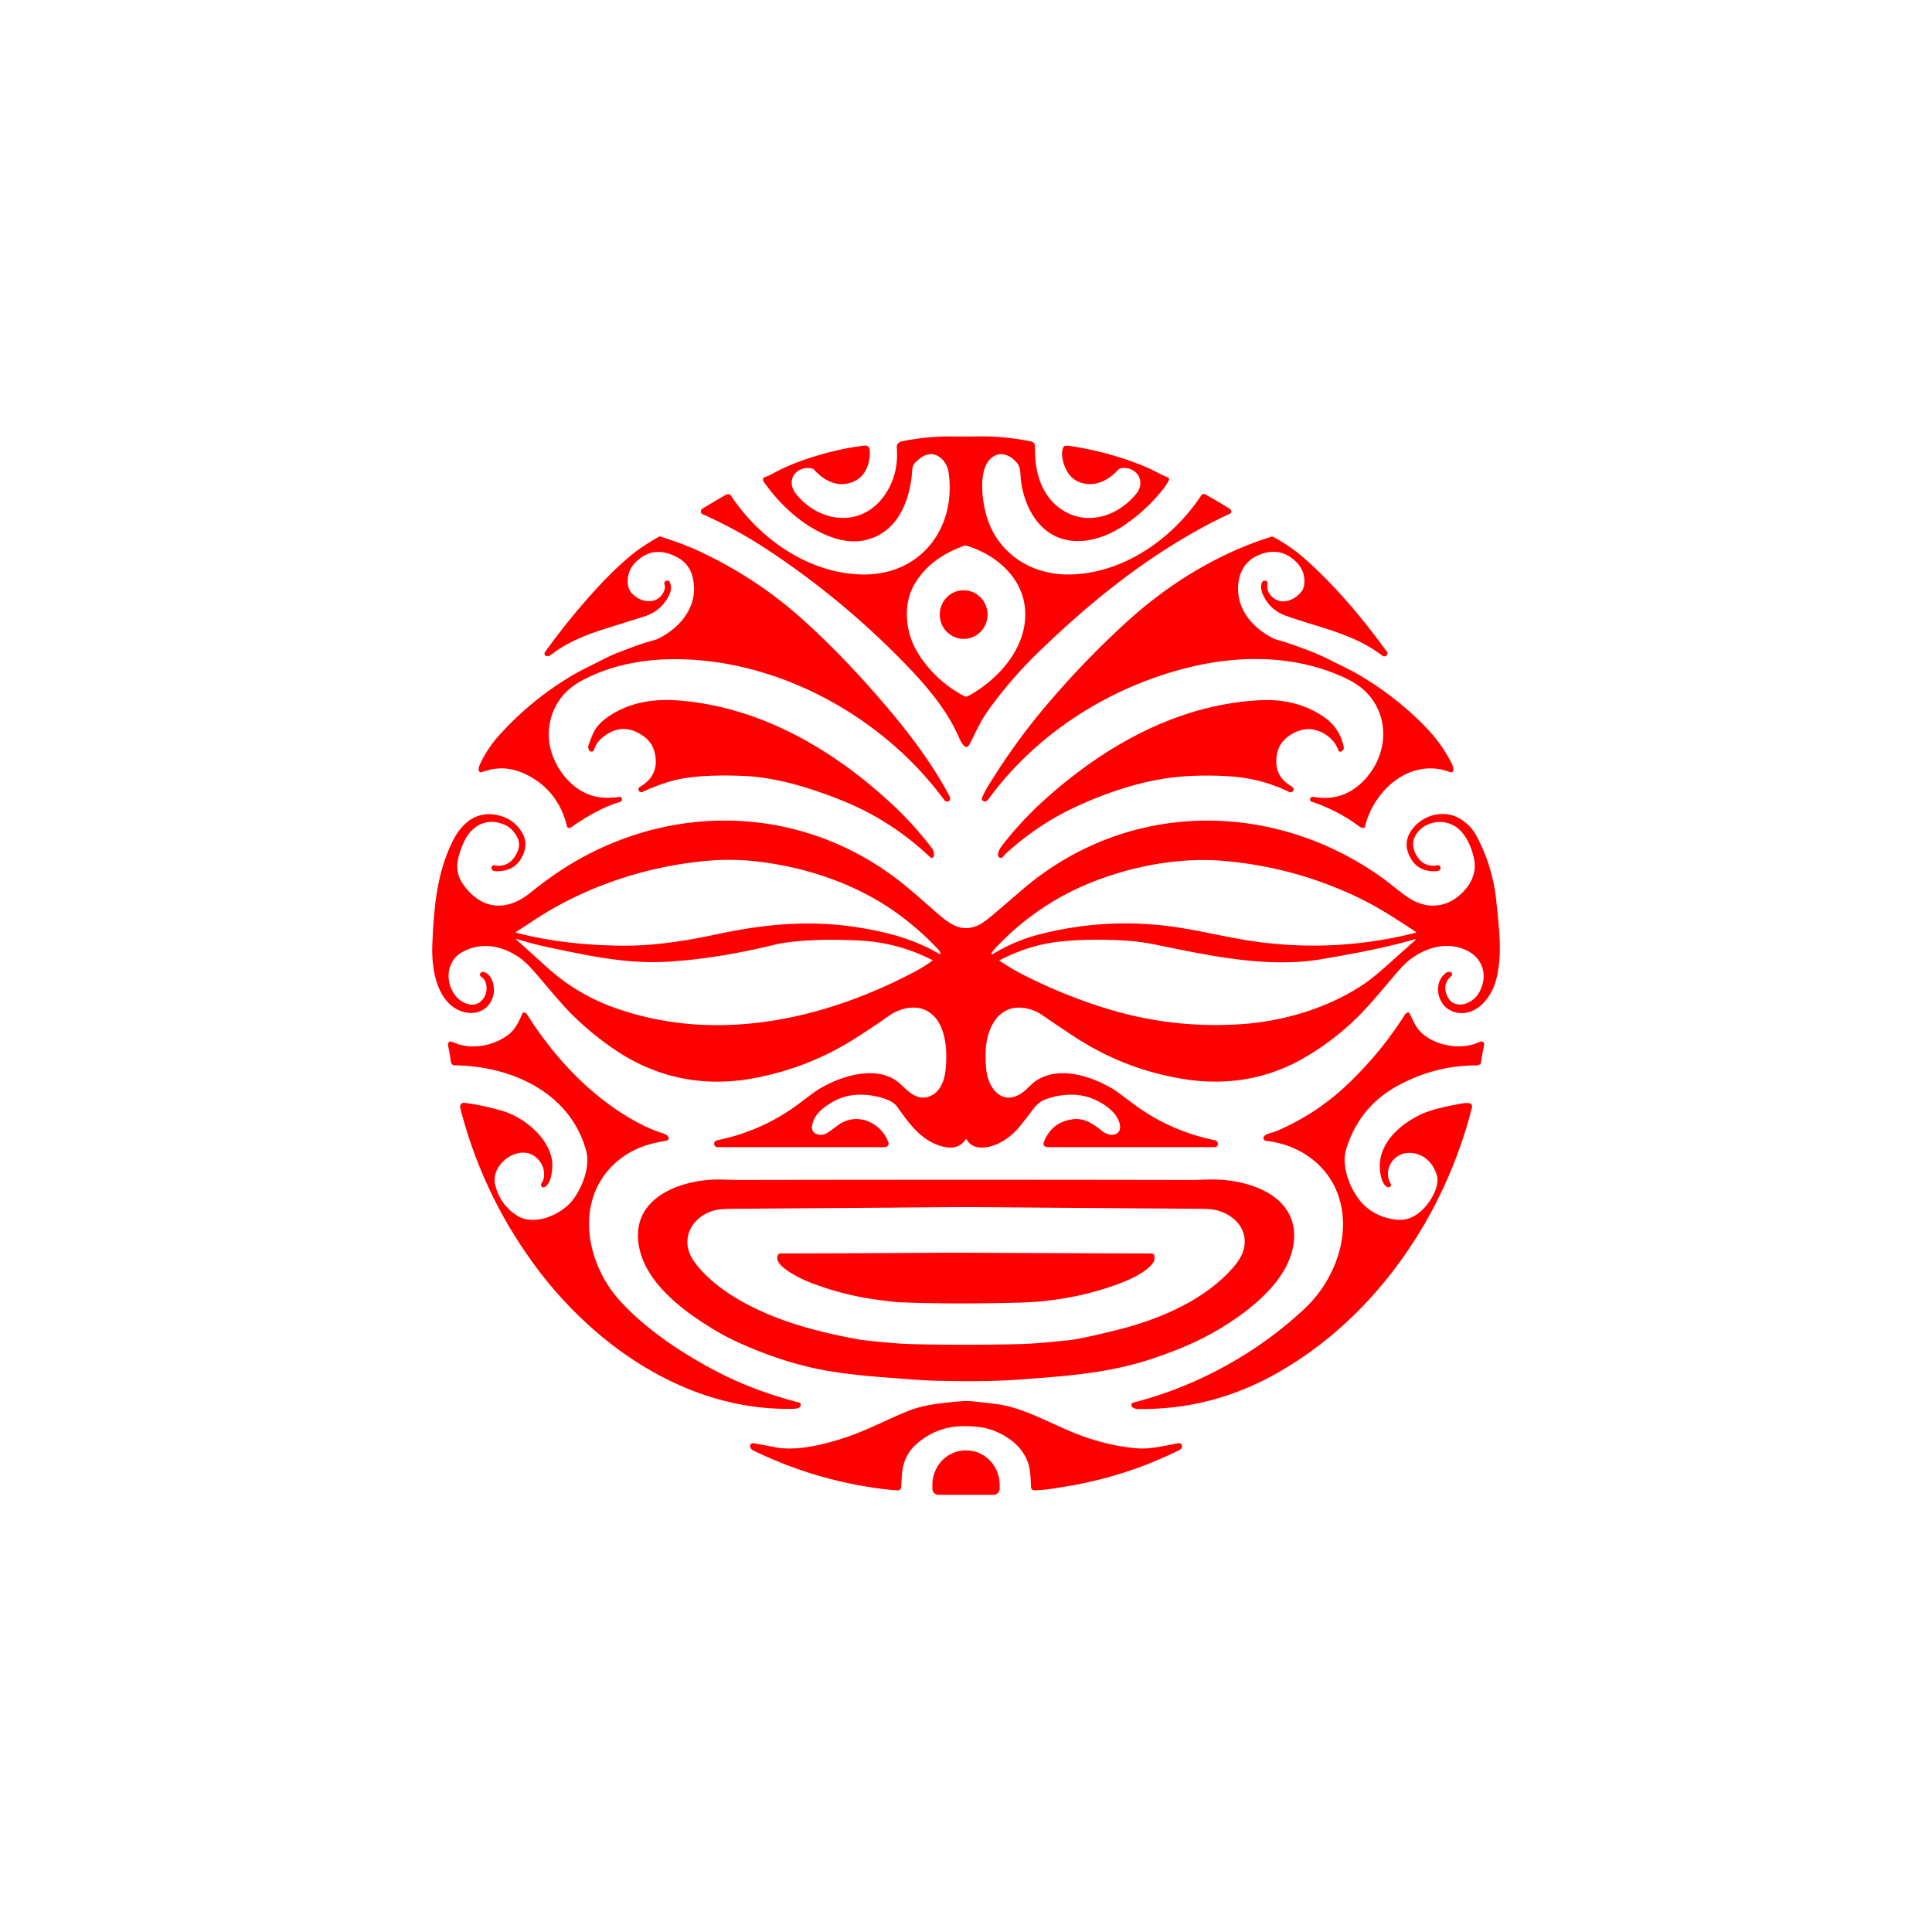
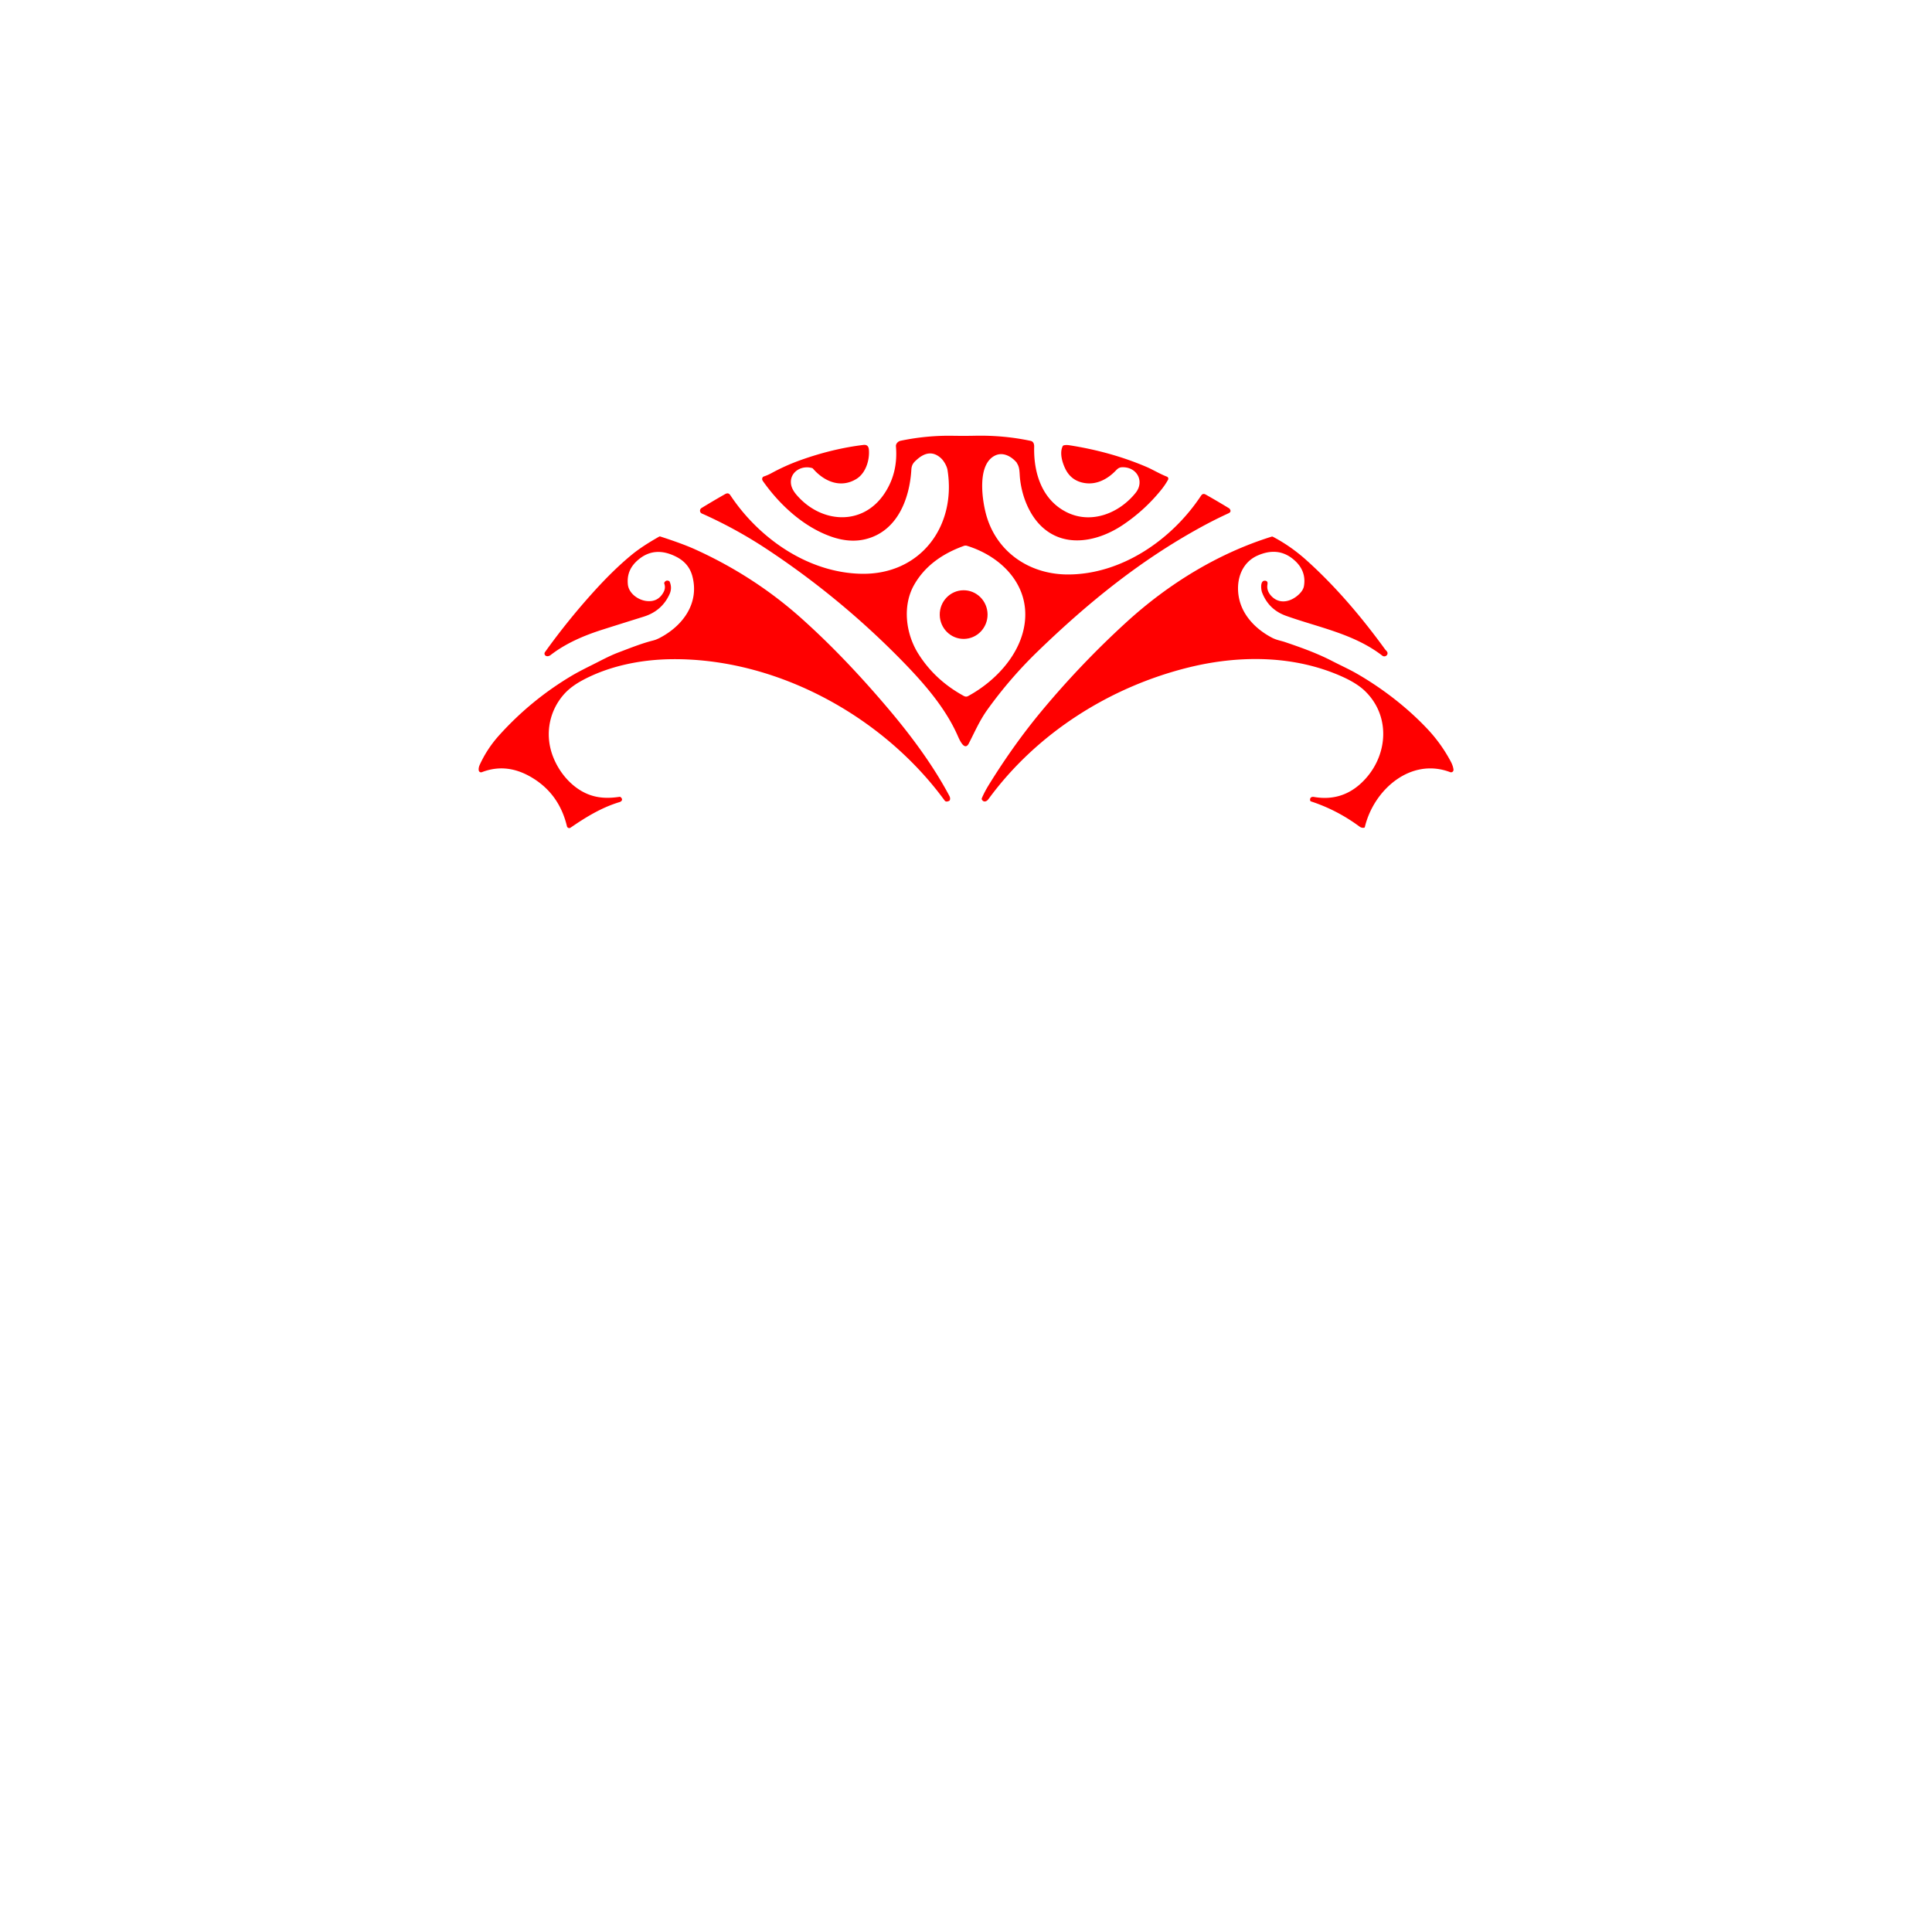
<svg xmlns="http://www.w3.org/2000/svg" viewBox="0 0 1448 1448" width="2048" height="2048" fill="red">
-   <path d="M762.45 347.26c-3.88-4.87-10.48-8.94-16.82-5.76-13.13 6.59-9.73 31.71-6.84 43.04 7.33 28.75 32.43 46.07 61.71 46.02 40.16-.06 77.71-25.98 99.52-58.84 1.07-1.61 2.09-1.92 3.77-.97q8.81 4.97 17.58 10.33a3.07 3.03-4.2 0 1 .61.52q2.04 2.4-.63 3.63-10.39 4.77-20.43 10.27c-45.29 24.8-84.13 56.06-122.5 93.17q-20.84 20.16-37.75 43.71c-5.83 8.13-9.39 16.47-13.92 25.28-3.32 6.47-7.32-3.37-8.54-6.12-9.39-21.12-25.83-39.73-41.88-56.12q-46.11-47.08-101.1-83.4-22.59-14.92-47.26-26.04c-1.22-.55-2.39-.75-2.67-2.31a2.35 2.35 0 0 1 1.09-2.4q8.68-5.3 17.58-10.37c1.69-.96 2.94-.86 4.08.87 21.68 32.63 58.64 58.17 98.44 58.79 43.88.69 71.05-35.46 64.26-77.82-.45-2.8-2.7-6.84-4.95-8.87q-8.18-7.4-17.64.8c-2.78 2.41-4.27 3.94-4.51 7.9-1.32 22.03-10.6 46.31-34.52 52.09q-11.91 2.88-25.78-2.04c-20.65-7.32-38.51-23.86-50.96-41.56q-1.02-1.45-.16-2.81a1.38 1.36-82.3 0 1 .75-.58q3.01-1 5.76-2.5 10.7-5.84 22.2-9.92 23.88-8.48 46.82-11.26 3.7-.45 4.06 3.52c.69 7.73-2.29 17.65-9.37 21.98-11.78 7.22-24.14 1.92-32.49-7.7a1.64 1.59 76.6 0 0-.75-.48c-8.4-2.38-17.15 3.49-15.69 12.31q.63 3.76 4.11 7.82c18.33 21.35 49.41 23.63 65.85-1.02q10.34-15.48 8.62-35.43c-.16-1.88 1.55-3.72 3.53-4.13q19.51-4.08 39.34-3.73 8.49.14 16.07-.02 21.67-.49 41.98 3.83c2.11.45 2.74 2.33 2.69 4.42-.52 19.55 5.82 39.84 24.41 49.08 18.49 9.19 39.52.67 51.7-14.65 6.43-8.09 1.42-18.51-8.81-19.06-2.95-.15-4.07.32-6.18 2.53-6.05 6.28-14.19 10.67-23.12 9.32q-10.15-1.53-14.61-10.6c-2.36-4.79-4.47-11.94-2.05-17.01a1.26 1.26 0 0 1 .8-.66q1.75-.46 4.4-.05 31.1 4.87 57.62 16.19c4.53 1.93 10.03 5.28 15.32 7.31a1.64 1.64 0 0 1 .85 2.32q-2.08 3.77-5.01 7.42-12.48 15.49-29.02 26.55c-18.07 12.08-42.63 17.54-60.12 1.63-9.84-8.95-15.45-23.33-16.82-36.69-.44-4.36-.04-8.48-2.62-11.73zm-77.34 91.11c-8.91 15.72-6.29 36.6 3.16 51.62q12.03 19.13 32.54 30.75c1.9 1.07 3 1.91 4.83.92 20.32-11.03 39.55-31.26 42.43-55.17 3.43-28.52-17.95-49.6-43.35-57.42q-1.14-.35-2.2.03c-15.56 5.57-29.1 14.63-37.41 29.27zm-164.3-26.7q44.46 20.13 79.95 51.87c23.22 20.76 45.06 44.02 65.65 68.4 16.65 19.72 32.97 41.71 45.1 64.54q.87 1.63.41 3.1-.14.45-.57.66-2.35 1.11-3.35-.25c-46.14-63.16-126.19-107.07-205.24-105.93-22.63.32-46.43 5.07-66.45 15.92q-8.4 4.56-13.38 10.1c-10.97 12.22-14.49 29.09-9.24 44.8 4.4 13.15 14.47 25.32 27.03 30.37 7.72 3.1 15.47 3.17 23.59 1.96q.49-.07.87.25c1.77 1.48 1.11 3.11-.92 3.72-13.33 4.01-25.21 11.27-36.63 19.14a1.76 1.76 0 0 1-2.71-1.04q-5.66-23.73-25.38-35.97c-12.28-7.62-24.97-9.75-38.4-4.58a1.73 1.72-14.5 0 1-2.33-1.37q-.28-1.94.81-4.3 5.57-12.08 14.49-21.97 23.88-26.5 54.38-44.64 5.11-3.04 14.81-7.85c6.73-3.33 13.3-6.99 20.22-9.6 8.54-3.23 17.27-6.77 26.13-9q2.17-.55 4.59-1.8c17.41-8.97 30.13-25.98 24.65-46.45q-2.57-9.61-11.96-14.42-15.98-8.2-28.25 1.93c-6.04 4.99-8.87 10.93-8.11 18.72.63 6.52 7.31 11.56 13.67 12.42q8.74 1.19 12.99-6.42 1.83-3.28.65-6.54a1.12 1.12 0 0 1 .11-.97q1.19-1.9 3.29-1.07a1.21 1.18.3 0 1 .66.65q1.95 4.7-.13 9.27-5.72 12.59-19.33 16.85-24.03 7.51-31.99 10.07c-13.12 4.23-26.56 9.99-37.76 18.66-1.06.82-2.43 1.22-3.58.66a1.88 1.88 0 0 1-.71-2.79q16.82-23.5 36.4-45.16 15.2-16.83 28.81-27.97 7.62-6.24 20.39-13.45a1.05 1.05 0 0 1 .84-.09q16.79 5.43 25.93 9.57zm433.2-9.38q13.34 6.98 25.13 17.56c22.04 19.79 41.65 42.99 59.02 66.92q.1.12 1.02 1.13c2.27 2.46-1 5.18-3.15 3.52-21.31-16.49-47.96-21.17-72.26-29.91q-12.97-4.67-17.88-17.51c-.64-1.66-1.69-8.56 1.85-8.76q1.59-.09 2.12 1.02.26.55.04 2.01-.7 4.65 3.05 8.55c6.21 6.45 14.81 4.18 20.66-1.45q3.14-3.03 3.68-6.13c1.43-8.41-1.82-15.16-8.42-20.42q-11.36-9.05-26.28-2.48c-13.1 5.77-16.83 20.49-13.64 33.38 3.1 12.54 13.01 22.34 24.55 28.31 3.33 1.72 6.9 2.27 9.42 3.13 12.19 4.14 23.89 8.27 35.63 14.33 6.03 3.11 12.74 6.16 18.14 9.26 19.31 11.09 37.98 25.47 53.24 41.7q10.3 10.96 17.44 24.39 1.6 3 1.99 5.89a1.85 1.85 0 0 1-2.49 1.98c-29.51-11.23-57.23 13.11-63.93 41.09q-.12.51-.64.58-1.84.26-3.31-.83-16.76-12.42-36.33-18.87-.71-.24-.78-.99c-.18-1.92 1.13-2.7 2.95-2.38q20.18 3.46 34.96-10c20.09-18.32 23.64-49.6 3.27-69.36q-5.95-5.77-16.78-10.67c-36.02-16.3-77.42-16.41-115.3-7.07-59.08 14.57-113.95 49.2-150.2 98.78-1.33 1.82-3.55 2.56-4.86.32a1.16 1.13 41.9 0 1-.07-1.02q1.97-4.77 5.7-10.77 18.51-29.83 38.98-54.46 29.57-35.57 63.69-66.73c31.51-28.77 68.69-51.62 108.84-64.12q.49-.15.95.08z" />
+   <path d="M762.45 347.26c-3.88-4.87-10.48-8.94-16.82-5.76-13.13 6.59-9.73 31.71-6.84 43.04 7.33 28.75 32.43 46.07 61.71 46.02 40.16-.06 77.71-25.98 99.52-58.84 1.07-1.61 2.09-1.92 3.77-.97q8.81 4.97 17.58 10.33q2.04 2.4-.63 3.63-10.39 4.77-20.43 10.27c-45.29 24.8-84.13 56.06-122.5 93.17q-20.84 20.16-37.75 43.71c-5.83 8.13-9.39 16.47-13.92 25.28-3.32 6.47-7.32-3.37-8.54-6.12-9.39-21.12-25.83-39.73-41.88-56.12q-46.11-47.08-101.1-83.4-22.59-14.92-47.26-26.04c-1.22-.55-2.39-.75-2.67-2.31a2.35 2.35 0 0 1 1.09-2.4q8.68-5.3 17.58-10.37c1.69-.96 2.94-.86 4.08.87 21.68 32.63 58.64 58.17 98.44 58.79 43.88.69 71.05-35.46 64.26-77.82-.45-2.8-2.7-6.84-4.95-8.87q-8.18-7.4-17.64.8c-2.78 2.41-4.27 3.94-4.51 7.9-1.32 22.03-10.6 46.31-34.52 52.09q-11.91 2.88-25.78-2.04c-20.65-7.32-38.51-23.86-50.96-41.56q-1.02-1.45-.16-2.81a1.38 1.36-82.3 0 1 .75-.58q3.01-1 5.76-2.5 10.7-5.84 22.2-9.92 23.88-8.48 46.82-11.26 3.7-.45 4.06 3.52c.69 7.73-2.29 17.65-9.37 21.98-11.78 7.22-24.14 1.92-32.49-7.7a1.64 1.59 76.6 0 0-.75-.48c-8.4-2.38-17.15 3.49-15.69 12.31q.63 3.76 4.11 7.82c18.33 21.35 49.41 23.63 65.85-1.02q10.34-15.48 8.62-35.43c-.16-1.88 1.55-3.72 3.53-4.13q19.51-4.08 39.34-3.73 8.49.14 16.07-.02 21.67-.49 41.98 3.83c2.11.45 2.74 2.33 2.69 4.42-.52 19.55 5.82 39.84 24.41 49.08 18.49 9.19 39.52.67 51.7-14.65 6.43-8.09 1.42-18.51-8.81-19.06-2.95-.15-4.07.32-6.18 2.53-6.05 6.28-14.19 10.67-23.12 9.32q-10.15-1.53-14.61-10.6c-2.36-4.79-4.47-11.94-2.05-17.01a1.26 1.26 0 0 1 .8-.66q1.75-.46 4.4-.05 31.1 4.87 57.62 16.19c4.53 1.93 10.03 5.28 15.32 7.31a1.64 1.64 0 0 1 .85 2.32q-2.08 3.77-5.01 7.42-12.48 15.49-29.02 26.55c-18.07 12.08-42.63 17.54-60.12 1.63-9.84-8.95-15.45-23.33-16.82-36.69-.44-4.36-.04-8.48-2.62-11.73zm-77.34 91.11c-8.91 15.72-6.29 36.6 3.16 51.62q12.03 19.13 32.54 30.75c1.9 1.07 3 1.91 4.83.92 20.32-11.03 39.55-31.26 42.43-55.17 3.43-28.52-17.95-49.6-43.35-57.42q-1.14-.35-2.2.03c-15.56 5.57-29.1 14.63-37.41 29.27zm-164.3-26.7q44.46 20.13 79.95 51.87c23.22 20.76 45.06 44.02 65.65 68.4 16.65 19.72 32.97 41.71 45.1 64.54q.87 1.63.41 3.1-.14.45-.57.66-2.35 1.11-3.35-.25c-46.14-63.16-126.19-107.07-205.24-105.93-22.63.32-46.43 5.07-66.45 15.92q-8.4 4.56-13.38 10.1c-10.97 12.22-14.49 29.09-9.24 44.8 4.4 13.15 14.47 25.32 27.03 30.37 7.72 3.1 15.47 3.17 23.59 1.96q.49-.07.87.25c1.77 1.48 1.11 3.11-.92 3.72-13.33 4.01-25.21 11.27-36.63 19.14a1.76 1.76 0 0 1-2.71-1.04q-5.66-23.73-25.38-35.97c-12.28-7.62-24.97-9.75-38.4-4.58a1.73 1.72-14.5 0 1-2.33-1.37q-.28-1.94.81-4.3 5.57-12.08 14.49-21.97 23.88-26.5 54.38-44.64 5.11-3.04 14.81-7.85c6.73-3.33 13.3-6.99 20.22-9.6 8.54-3.23 17.27-6.77 26.13-9q2.17-.55 4.59-1.8c17.41-8.97 30.13-25.98 24.65-46.45q-2.57-9.61-11.96-14.42-15.98-8.2-28.25 1.93c-6.04 4.99-8.87 10.93-8.11 18.72.63 6.52 7.31 11.56 13.67 12.42q8.74 1.19 12.99-6.42 1.83-3.28.65-6.54a1.12 1.12 0 0 1 .11-.97q1.19-1.9 3.29-1.07a1.21 1.18.3 0 1 .66.65q1.95 4.7-.13 9.27-5.72 12.59-19.33 16.85-24.03 7.51-31.99 10.07c-13.12 4.23-26.56 9.99-37.76 18.66-1.06.82-2.43 1.22-3.58.66a1.88 1.88 0 0 1-.71-2.79q16.82-23.5 36.4-45.16 15.2-16.83 28.81-27.97 7.62-6.24 20.39-13.45a1.05 1.05 0 0 1 .84-.09q16.79 5.43 25.93 9.57zm433.2-9.38q13.34 6.98 25.13 17.56c22.04 19.79 41.65 42.99 59.02 66.92q.1.12 1.02 1.13c2.27 2.46-1 5.18-3.15 3.52-21.31-16.49-47.96-21.17-72.26-29.91q-12.97-4.67-17.88-17.51c-.64-1.66-1.69-8.56 1.85-8.76q1.59-.09 2.12 1.02.26.55.04 2.01-.7 4.65 3.05 8.55c6.21 6.45 14.81 4.18 20.66-1.45q3.14-3.03 3.68-6.13c1.43-8.41-1.82-15.16-8.42-20.42q-11.36-9.05-26.28-2.48c-13.1 5.77-16.83 20.49-13.64 33.38 3.1 12.54 13.01 22.34 24.55 28.31 3.33 1.72 6.9 2.27 9.42 3.13 12.19 4.14 23.89 8.27 35.63 14.33 6.03 3.11 12.74 6.16 18.14 9.26 19.31 11.09 37.98 25.47 53.24 41.7q10.3 10.96 17.44 24.39 1.6 3 1.99 5.89a1.85 1.85 0 0 1-2.49 1.98c-29.51-11.23-57.23 13.11-63.93 41.09q-.12.51-.64.58-1.84.26-3.31-.83-16.76-12.42-36.33-18.87-.71-.24-.78-.99c-.18-1.92 1.13-2.7 2.95-2.38q20.18 3.46 34.96-10c20.09-18.32 23.64-49.6 3.27-69.36q-5.95-5.77-16.78-10.67c-36.02-16.3-77.42-16.41-115.3-7.07-59.08 14.57-113.95 49.2-150.2 98.78-1.33 1.82-3.55 2.56-4.86.32a1.16 1.13 41.9 0 1-.07-1.02q1.97-4.77 5.7-10.77 18.51-29.83 38.98-54.46 29.57-35.57 63.69-66.73c31.51-28.77 68.69-51.62 108.84-64.12q.49-.15.95.08z" />
  <ellipse cx="0" cy="0" transform="matrix(.012 1 -1 .012 722.24 460.62)" rx="18.23" ry="17.92" />
-   <path d="M450.61 553.61q-4 3.55-5.48 8.66a1.21 1.19 85.5 0 1-.61.73c-2.89 1.44-4.28-2.23-3.4-4.63 2.03-5.5 3.98-11.14 7.39-14.87q6.73-7.35 18.68-12.61c12.54-5.52 26.65-7.01 41.06-5.92 61.95 4.72 117.01 37.18 161.46 78.82q15.83 14.82 28.89 32.15 1.68 2.22 1.4 5.02-.2 1.9-1.74 2.03-.5.04-.86-.3-18.32-17.41-40.07-30c-16.57-9.6-35.29-16.78-53.59-22.45q-24.86-7.71-46.24-8.68-25.36-1.14-43.25 1.5-14.52 2.14-31.99 10.16c-1.42.65-2.82.78-3.55-.77a2.05 2.04 62.3 0 1 .82-2.64c9.24-5.4 13.58-13.23 11.45-24.29q-1.63-8.46-7.79-13.1-16.91-12.72-32.58 1.19zm303.33 86.09q-1.04.96-2.38 2.58a1.94 1.94 0 0 1-2.76.22c-2.04-1.79.19-6.07 1.76-8.12q13.95-18.22 30.92-33.67c45.24-41.17 100.81-72.85 163.28-75.93 17.5-.87 35.46 3.28 49.49 14.08 7.02 5.41 10.85 12.12 12.77 20.53.45 1.97-.21 2.87-1.82 3.81a1.44 1.44 0 0 1-2.09-.77q-2.39-6.91-8.74-11.3-13.43-9.28-27.6-.08-8.08 5.25-9.71 14.23-2.9 15.94 10.49 23.79c1.28.75 2.49 2.05 1.79 3.45a2.32 2.31-63.7 0 1-3.09 1.05q-19.93-9.67-41.75-11.48-19.31-1.59-38.56-.1c-26.97 2.09-54.33 11.07-78.8 22.31q-29.27 13.46-53.2 35.4zm-30.08 214.04c-4.5 7.09-11.8 7.42-19.45 4.96-14.98-4.83-23.36-17.26-32.17-29.43-4.35-6.02-17.87-8.54-25.32-8.8-9.56-.34-17.68 1.9-25.49 6.96-6.37 4.14-11.36 8.75-12.77 16.05-1.24 6.43 5.56 8.35 10.26 6.19 3.48-1.61 8.4-6.25 11.89-8.14 13.49-7.3 29.7.4 34.95 14.47.86 2.31-.77 3.78-3.01 3.78q-62.72.01-125.17-.02a2.28 2.28 0 0 1-2.24-1.86c-.41-2.26 1.02-3.06 3.02-3.48q33.69-7.07 60.81-27.52 11.93-8.99 13.7-10.08c16.97-10.48 45.62-19.85 62.31-4.02 6.72 6.38 13.26 12.61 22.28 8.6 7.2-3.21 10.34-11.51 11.19-19.17 1.7-15.19.55-39.09-16.31-45.68-8.71-3.41-19.31-.16-26.66 5.14-7.6 5.47-16.83 11.49-23.3 15.66q-35.06 22.61-76.03 30.47-10.62 2.04-19.81 2.59-47.97 2.92-88.29-25.43-16.46-11.58-29.52-24.58c-9-8.96-18.82-21.33-28.15-31.98q-6.47-7.37-11.25-10.7c-12.89-8.95-28.35-12.05-42.66-4.28-12.43 6.76-13.36 22.91-5.02 33.18 4.31 5.29 13.43 9.33 19.14 3.48q5.51-5.63 3.23-13.65c-.64-2.24-2.13-3.37-3.85-4.79q-.41-.34-.43-.87c-.09-2.05 1.61-2.78 3.36-2.15 6.5 2.31 8.01 12.39 6.6 17.57-4.31 15.78-22.43 16.44-33.04 5.98-11.26-11.09-13.26-30.64-12.61-45.18 1.29-29.11 3.7-53.8 15.59-77.28 7.37-14.56 19.8-23.34 36.6-17.88q9.2 2.98 14.56 11.37c3.82 5.97 3.84 12.03.78 18.42Q386.1 653.11 371.8 653q-2.49-.02-3.31-1.79a1.9 1.9 0 0 1 2.1-2.67c6.97 1.41 12.49-1.63 15.9-7.58 2.63-4.58 3.58-8.63 1.05-13.65q-3.8-7.55-11.9-10.16c-13.07-4.21-23.59 3.35-28.51 15.14-4.68 11.23-7.13 20.87.52 31.28 13.79 18.78 32.45 19.56 49.86 5.5q7.04-5.69 14.35-10.94c77.89-56.01 180.22-58.55 257.9-1.16 10.37 7.65 21.64 17.87 32.21 27.07 10.08 8.76 18.45 14.93 30.94 9.56q4.23-1.82 13.44-9.77 10.11-8.72 20.27-17.4c78.22-66.8 187.55-67.45 270-8.04 5.73 4.13 14.16 11.56 20.54 15.41 12.25 7.38 25.79 6.55 36.59-2.7 7.76-6.63 13.27-16.21 11.13-26.86-1.78-8.81-5.81-18.56-12.91-23.96-9.33-7.1-23.8-5.09-30.43 4.82q-4.03 6.02-1.36 13c2.88 7.5 9.07 12.1 17.34 10.4a1.7 1.69-14.9 0 1 1.96 1.13c.63 1.91-.77 3.19-2.6 3.3q-16.33.98-21.63-14.2c-2.54-7.26-.04-14.06 5.19-19.62 8.85-9.42 23.82-12.27 35.06-4.71q7.01 4.71 10.7 11.45 12.56 22.92 15.3 49.92c2.14 21.1 4.68 39.86-.23 58.72-2.89 11.09-11.52 23.41-23.69 24.69q-6.34.66-11.67-2.55c-8.92-5.37-11.5-19.99-2.57-27.16 1.28-1.03 2.73-1.48 4.16-.67a1.67 1.67 0 0 1 .25 2.74q-5.82 4.89-4.18 11.79c3.42 14.49 19.03 10.56 24.75.93 7.11-11.96 3.74-26.09-9.56-32.17-14.37-6.57-29.78-2.07-41.85 6.98q-4.02 3.01-9.88 9.8c-9.39 10.88-19.35 23.21-28.59 32.45q-19.48 19.48-42.99 32.63c-27.03 15.11-56.65 19.63-87.25 14.93q-42.09-6.47-78.52-29.05-7.3-4.52-28.96-19.29-5.23-3.57-11.91-4.84c-20.03-3.82-29.22 14.55-30 31.06q-.34 6.99.28 13.99c1.56 17.82 15.23 30.48 31.22 14.69q4.01-3.95 5.95-5.27c17.61-11.94 42.58-3.36 58.8 6.58q2.11 1.29 13.53 9.94 27.46 20.79 61.63 27.83c1.73.36 2.65 1.4 2.57 3.13a2.21 2.2 1.1 0 1-2.2 2.11q-62.17.03-124.74.02c-3.08 0-4.6-1.37-3.26-4.52q6.33-14.81 22.15-16.46c8.03-.84 14.88 3.63 20.75 8.5q2.33 1.94 4.98 2.76c4.62 1.43 9.64-.56 8.94-6.3-1.18-9.82-12.46-17.08-20.82-20.43-10.96-4.4-24.25-3.42-35.28.73-3.56 1.34-6.43 3.84-8.92 7.16q-4.9 6.54-10.02 12.9c-7 8.72-19.07 16.98-30.61 15.83q-6.3-.63-9.45-6.2a.27.26 46 0 0-.45-.01zm-79.32-158.43c21.49 3.54 40.68 8.69 59.7 19.76a.4.4 0 0 0 .59-.42q-.3-1.62-1.55-2.95-14.2-15.19-31.04-27.31c-30.37-21.85-67.47-34.31-104.42-38.69q-18.45-2.19-37.07-.59c-45.83 3.93-91.87 19.25-129.48 43.89q-7.26 4.75-14.58 9.53a.25.25 0 0 0 .07.45c25.27 6.69 51.14 9.32 77.25 9.79 24.05.44 48.99-3.35 72.46-8.4 36.64-7.88 71.26-11.11 108.07-5.06zm231.34-1.19c18.42 2.31 38.44 7.28 57.46 10.4q64.34 10.57 127.74-5.46a.34.34 0 0 0 .11-.62c-13.17-8.62-26.88-17.71-40.65-24.48q-48.67-23.95-103.19-28.71c-33.51-2.92-69.32 3.88-100.52 16.58q-39.79 16.2-69.93 47.82-2.21 2.32-3.8 4.71a.59.59 0 0 0 .8.83q16.28-9.95 34.59-14.73 48.04-12.53 97.39-6.34zm-465.82 30.94q21.98 19.95 50.16 30.09c75.99 27.34 157.98 9.3 227.42-27.99q4.24-2.27 11.15-7.13.39-.28-.04-.5-25.94-13.26-55.12-14.66-21.66-1.04-37.38-.07-16.68 1.04-25.61 3.23-42.23 10.32-78.88 12.67c-31.51 2.01-59.25-4.08-91.52-10.9q-11.63-2.46-22.97-6.09a.29.29 0 0 0-.29.49l23.08 20.86zm650.47-21.18c-22.5 6.64-45.95 10.77-69.03 14.84-41.45 7.29-85.74-2.69-125.56-10.75q-10.74-2.17-19.52-2.81-26.67-1.94-50.68.38-23.69 2.29-46.47 14.07-.41.21-.03.47 8.77 6.05 19.17 11.27 29.69 14.91 60.6 24.45 50.16 15.47 102.27 11.71c31.74-2.29 65.77-12.52 92.16-30.82q6.05-4.2 15.49-12.61 11.03-9.83 21.93-19.6a.35.35 0 0 0-.33-.6zm-721.47 77.04c13.32 6.13 29.65 3.49 41.46-5.06 5.4-3.91 8.49-10.24 11.01-16.36a1.01 1 7.2 0 1 .79-.61q1.67-.23 2.78 1.52c21.01 33.3 49.86 63.87 85.12 82.14q8.14 4.22 16.89 6.94 2.34.72 3.66 2.37a1.87 1.87 0 0 1-1.13 3.01q-4.07.71-8.62 1.71c-26.39 5.81-45.88 25.58-49.09 52.7-2.77 23.39 7.05 48.45 22.68 65.63 20.23 22.22 48.65 40.81 75.35 54.41q26.16 13.34 58.48 21.75 2.2.57 1.66 2.38c-.56 1.87-2.91 2.34-4.6 2.39-78.32 2.26-148.59-45.53-193.62-106.03q-40.06-53.84-56.81-118.93c-.54-2.13.25-4.56 2.7-4.32q11.19 1.11 28.01 5.81c16.35 4.57 35.24 19.71 37.97 37.38.7 4.5-.1 17.69-5.82 20.03a1.79 1.79 0 0 1-2.46-1.84c.15-1.36 1.45-2.46 1.78-3.82q1.96-8.15-3.47-14.66c-12.03-14.43-36.46 1.82-32.68 18.3q3.49 15.19 16.68 23.44c12.85 8.05 33.35-.87 41.86-12.3 6.94-9.34 12.97-24.71 9.59-36.78-12.22-43.69-56.38-63.23-98.5-63.68-1.89-.02-2.69-1.56-2.92-3.35q-.7-5.49-1.9-10.88c-.49-2.23.45-4.53 3.15-3.29zm764.19 48.95c-21 83.05-74.39 160.53-150.35 201.57q-46.95 25.36-100.5 24.59-2-.03-4.07-1.7-.38-.3-.39-.79-.06-1.97 1.83-2.45c42.05-10.66 83.77-32.24 117.26-60.71q9.67-8.22 14.7-13.54c19.46-20.59 30.89-52.26 21.5-80.26-8-23.83-29.75-38.9-54.39-41.51a2.18 2.16 72.3 0 1-1.4-.73q-1.27-1.44.2-2.97c1.77-1.84 6.81-2.66 9.06-3.62q31-13.29 55.18-36.87 24.25-23.67 40.75-50 1.24-1.98 2.86-2.06a.95.95 0 0 1 .91.55q2 4.33 4.14 8.36c8.13 15.24 33.41 20.54 48.1 13.25 1.82-.91 4.14-.17 3.7 2.04q-1.35 6.81-2.43 13.69-.08.51-.5.82-1.27.94-3.16.95-31.21.17-58.75 15.29-29.27 16.07-38.74 48.21c-3.91 13.28 4.45 33.05 14.47 42.06q9.45 8.48 23.06 10.06c8.73 1 15.23-2.57 21.25-8.87 5.01-5.25 11.49-16.16 9.43-23.98-2.71-10.29-11.35-18.04-22.39-17.08-11.12.96-18.12 13.5-12.17 23.19a1.39 1.37-46.7 0 1 .03 1.39c-1.31 2.41-4.04.47-5.16-1.29-3.48-5.43-3.74-15.19-2.27-20.97 3.55-13.94 15.83-24.06 28.03-30.34 9.28-4.77 22.16-7.22 33.2-9.18q2.75-.48 5.03-.11a2.44 2.44 0 0 1 1.98 3.01zm-625.04 98.76c-2.3-33.71 36.53-45.34 62.54-44.59q11.43.33 11.5.33 171-.32 342 .01.11 0 11.98-.35c25.93-.75 64.82 9.87 63.68 43.38-1.03 30.34-32.31 54.4-55.98 68.63-16.41 9.87-34.73 17.23-52.94 23.12-31.97 10.33-64.76 12.42-98.01 14.84-19.59 1.44-39.37 1.27-58.98.9q-9.29-.17-19.97-.98c-25.83-1.96-41.44-2.88-62.08-6.24-23.43-3.81-46.43-11.55-68.03-21.28q-9.16-4.12-17.73-9.24c-24.23-14.47-55.86-37.48-57.98-68.53zm321.41 75.99q8.41-.84 24.52-4.67 13.49-3.2 19.41-4.82c29.23-8 61.16-22.32 81.11-45.71q5.4-6.32 7.09-11.79c4.6-14.82-5.45-26.52-19.25-30.41q-4.21-1.19-12.63-1.25-82.81-.59-165.63-1.24-10-.08-19.99 0-82.86.64-165.73 1.24-8.76.07-12.94 1.15c-17.11 4.42-26.61 21.85-15.84 37.62 8.23 12.05 22.01 22.55 34.88 29.87 26.98 15.34 55.69 22.98 85.95 28.73 8.43 1.6 17.24 2.21 25.93 3.01q9.99.92 19.54 1.11 38.36.78 76.71-.03c12.34-.26 24.58-1.58 36.87-2.81zm42.73-43.96c-24.1 9.69-51.54 14.9-77.47 15.6q-51.67 1.41-91.63-.3-3.53-.15-16.4-1.9-26.35-3.6-51.03-13.42c-4.65-1.85-28.9-12.81-22.15-20.78a1.17 1.15-69.3 0 1 .88-.41q63.24-.15 126.44-.55l152.01.57c3.41.01 2.44 5.04 1.28 6.78-4.34 6.45-14.87 11.58-21.93 14.41zm-96.14 112.15c-7.6-3.25-15.18-3.9-23.73-3.91q-20.24-.01-35.37 13.17c-7.61 6.63-10.71 14.77-11.27 24.65q-.22 3.85-.46 8a2.39 2.39 0 0 1-2.4 2.26q-2.47-.02-5.71-.37-54.03-5.8-102.81-29.55c-3.18-1.55-3.29-6.05 1.02-5.28q7.66 1.37 15.27 2.89c16.42 3.29 38.27-2.34 54.35-7.78 14.65-4.95 31.18-13.62 45.26-19.29 11.93-4.8 24.54-5.96 39.37-7.34q4.94-.46 10.01.12c8.29.94 17.41 1.58 24.95 3.4 20.34 4.92 37.15 15.69 57.8 22.98q20.34 7.17 40.25 8.77c9.48.76 20.63-2.14 30.56-3.88a2.1 2.09-27 0 1 1.86.6c1.54 1.57.61 3.62-1.18 4.51q-41.42 20.53-87.08 27.66c-7.02 1.09-13.96 2.45-21.34 2.5-2.23.02-2.92-1.11-2.94-3.17-.04-4.1-.33-10.85-1.51-15.25-3.39-12.6-13.21-20.69-24.9-25.69zm-42.84 47.5a4.58 4.58 0 0 1-4.58-4.58v-2.76a25.88 24.88-90 0 1 24.88-25.88h.68a25.88 24.88-90 0 1 24.88 25.88v2.76a4.58 4.58 0 0 1-4.58 4.58h-41.28z" />
</svg>